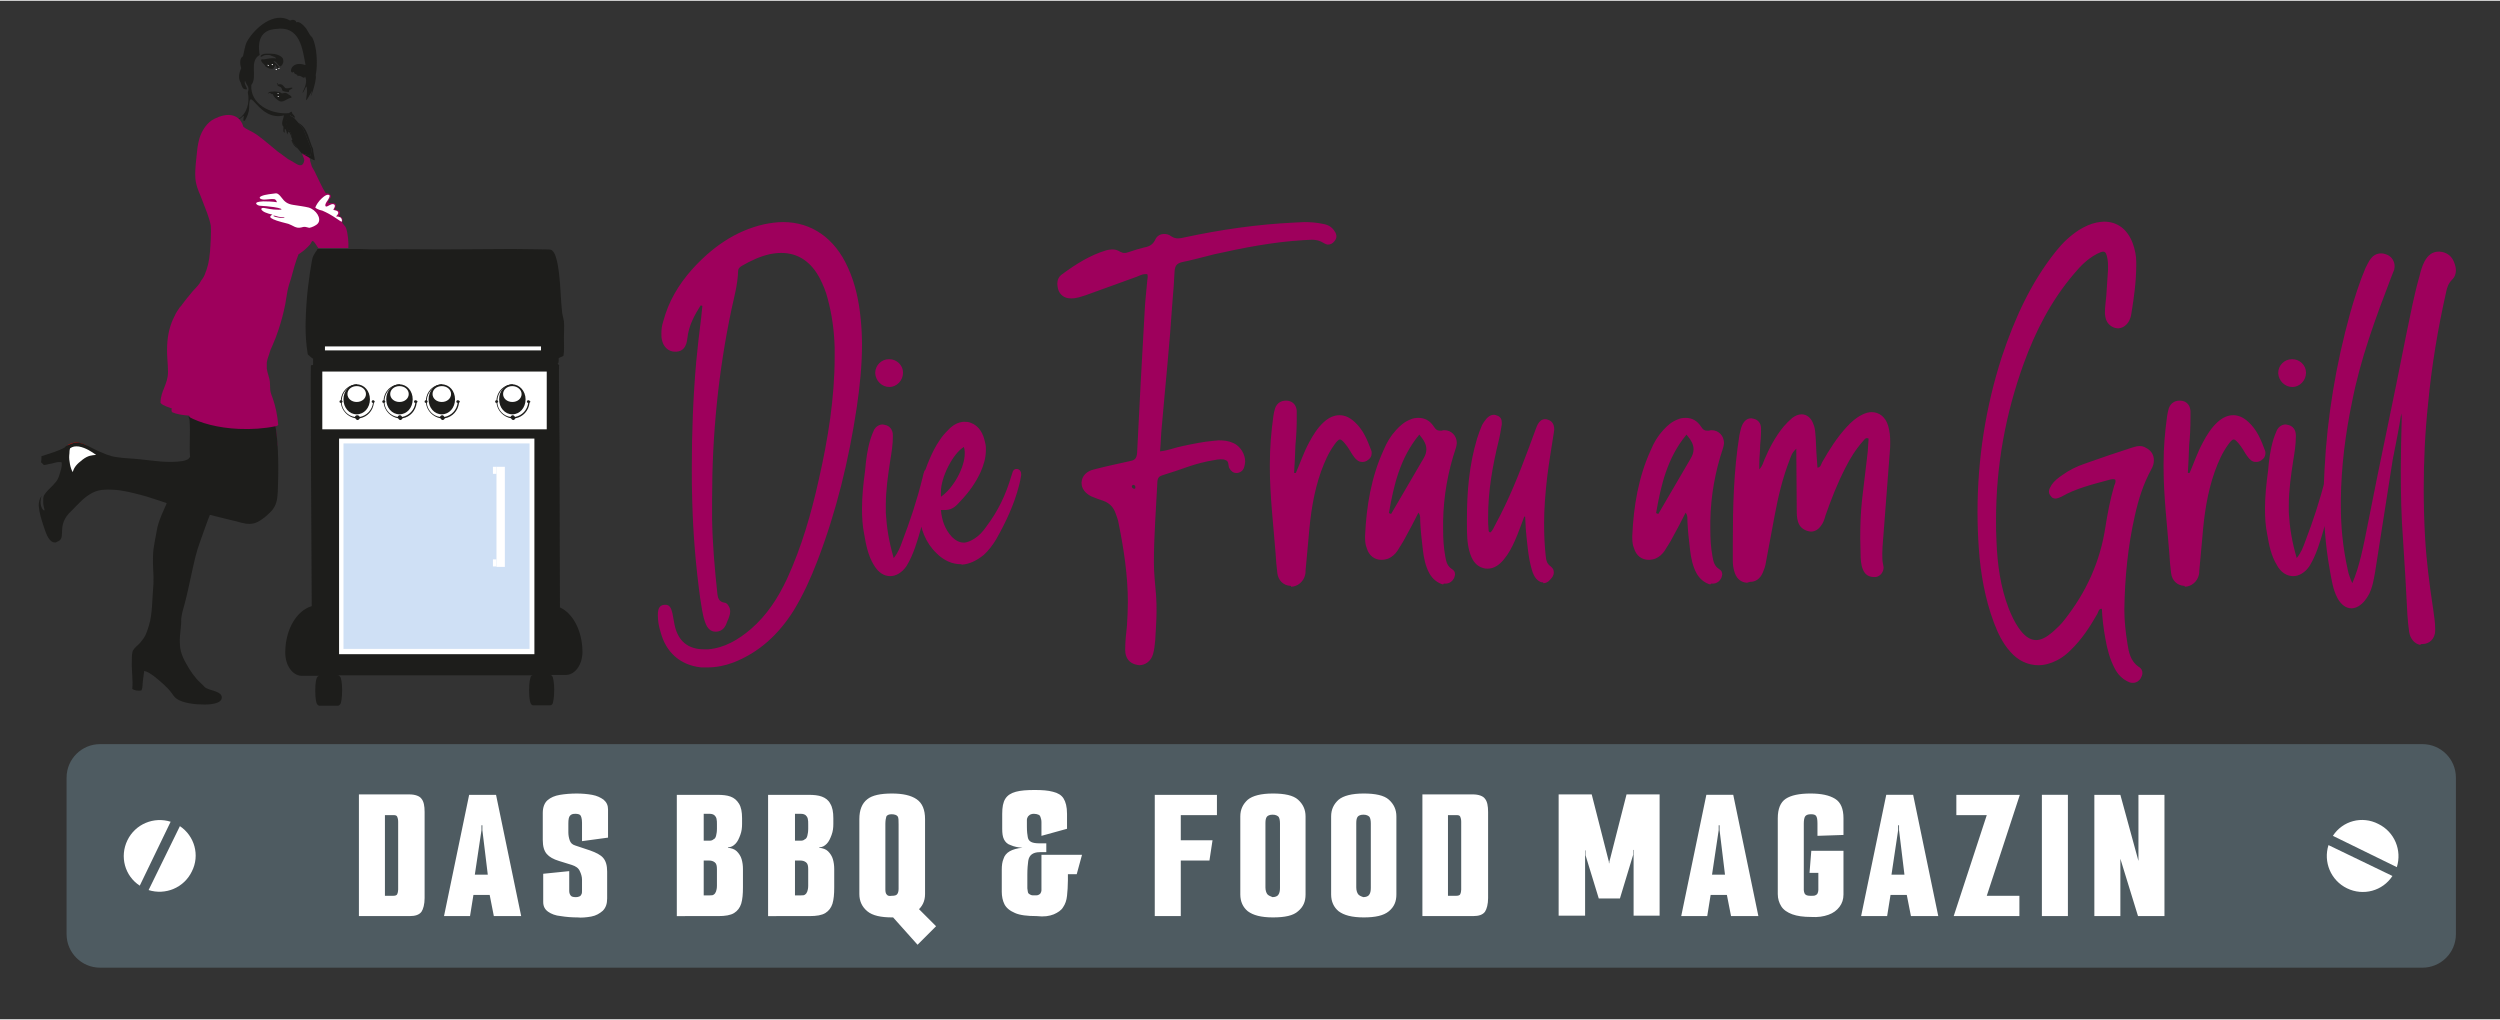
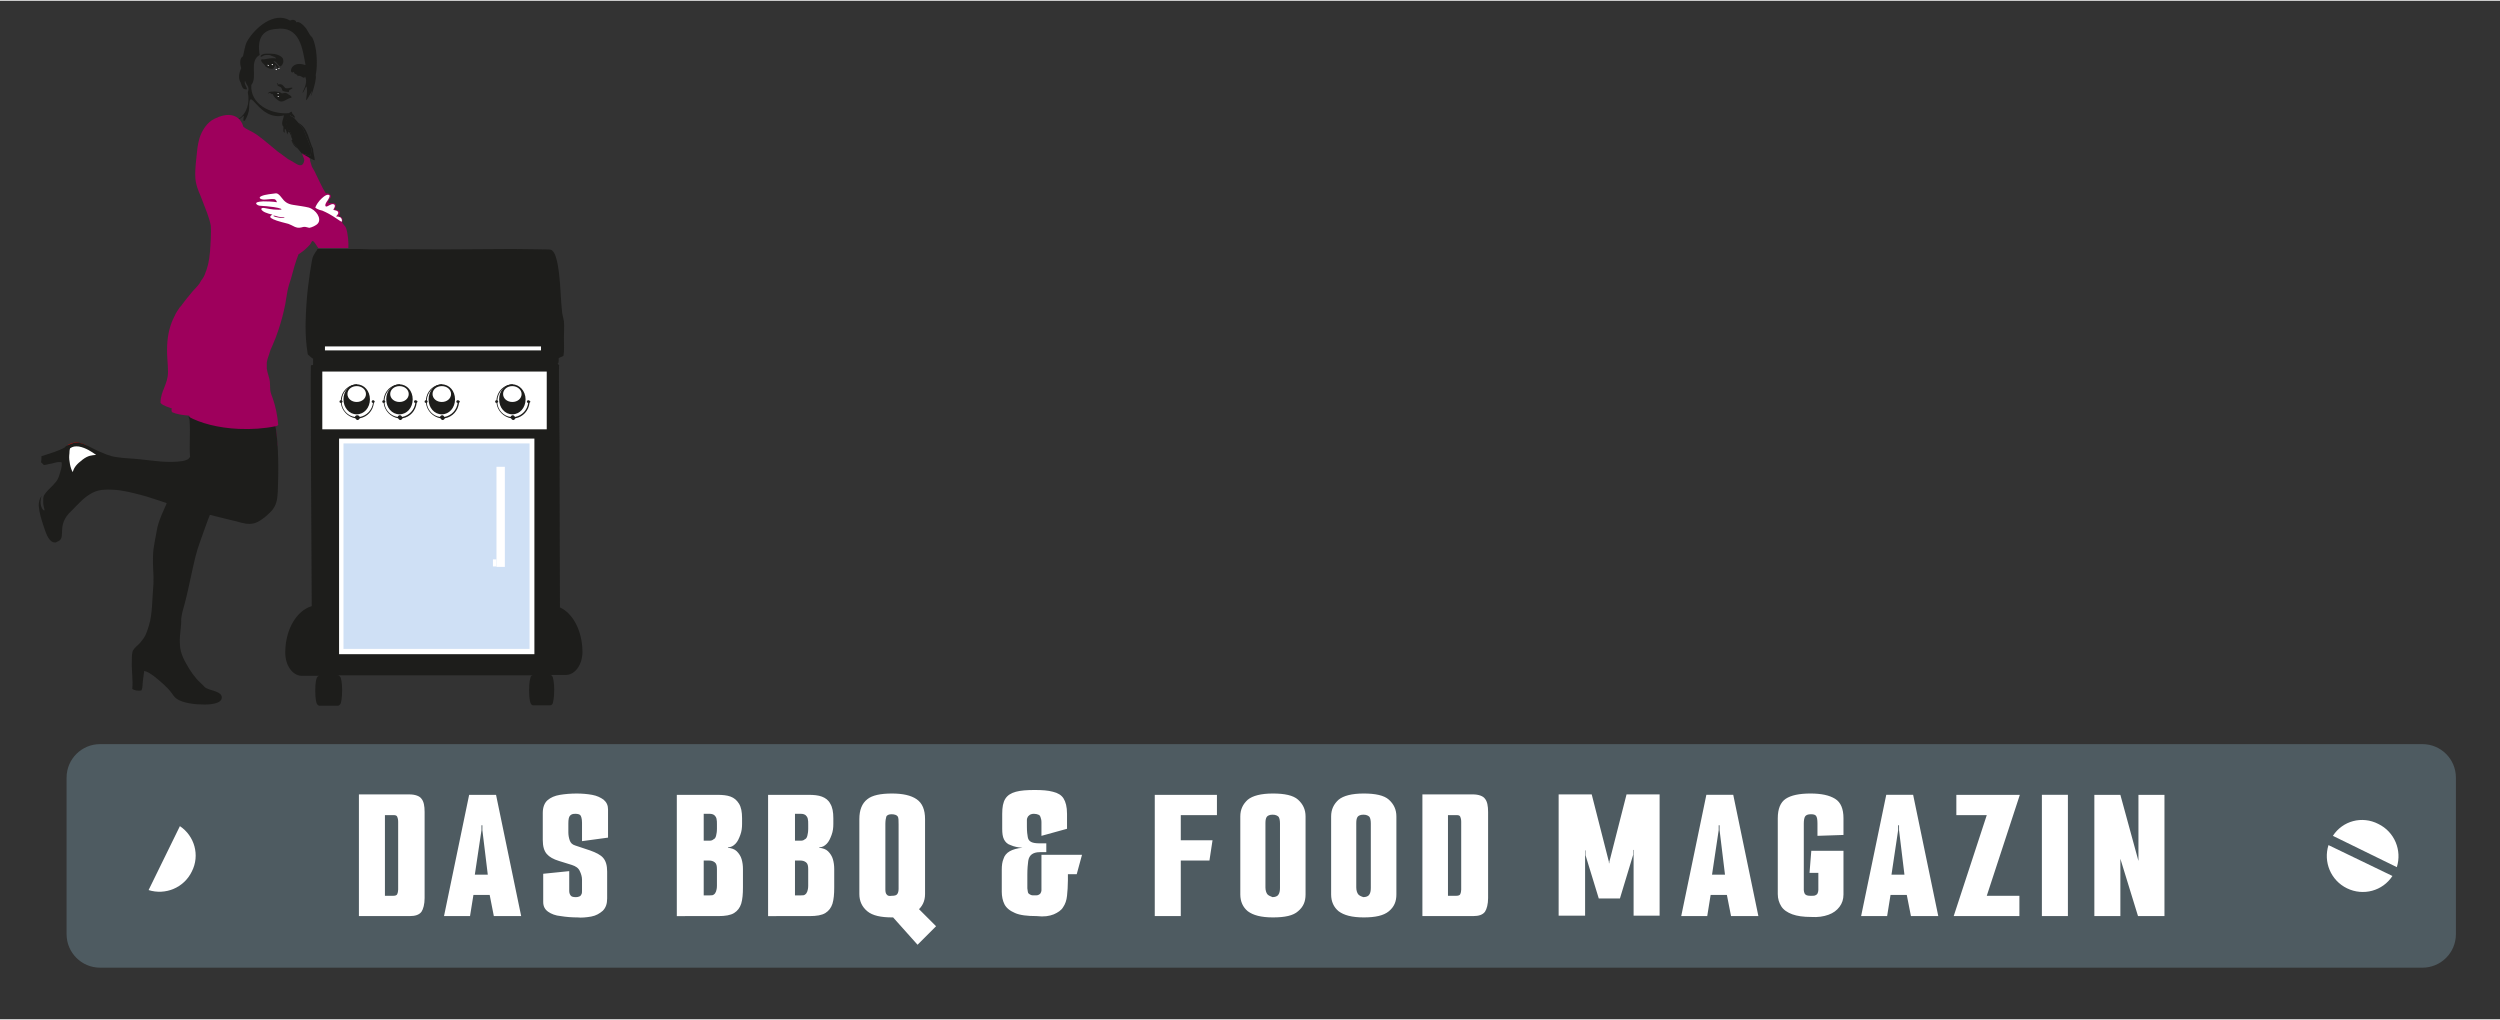
<svg xmlns="http://www.w3.org/2000/svg" version="1.2" viewBox="0 0 567 231" width="500" height="204">
  <rect x="0" y="0" width="567" height="231" fill="#333333" stroke="none" />
  <title>frau-am-grill-logo</title>
  <defs>
    <clipPath clipPathUnits="userSpaceOnUse" id="cp1">
      <path d="m8.7 3.9h548.3v215.4h-548.3z" />
    </clipPath>
    <clipPath clipPathUnits="userSpaceOnUse" id="cp2">
      <path d="m8.7 3.9h548.3v215.4h-548.3z" />
    </clipPath>
    <clipPath clipPathUnits="userSpaceOnUse" id="cp3">
      <path d="m8.7 3.9h548.3v215.4h-548.3z" />
    </clipPath>
    <clipPath clipPathUnits="userSpaceOnUse" id="cp4">
      <path d="m8.7 3.9h548.3v215.4h-548.3z" />
    </clipPath>
    <clipPath clipPathUnits="userSpaceOnUse" id="cp5">
      <path d="m8.7 3.9h548.3v215.4h-548.3z" />
    </clipPath>
    <clipPath clipPathUnits="userSpaceOnUse" id="cp6">
      <path d="m8.7 3.9h548.3v215.4h-548.3z" />
    </clipPath>
    <clipPath clipPathUnits="userSpaceOnUse" id="cp7">
      <path d="m8.7 3.9h548.3v215.4h-548.3z" />
    </clipPath>
    <clipPath clipPathUnits="userSpaceOnUse" id="cp8">
      <path d="m8.7 3.9h548.3v215.4h-548.3z" />
    </clipPath>
    <clipPath clipPathUnits="userSpaceOnUse" id="cp9">
      <path d="m8.7 3.9h548.3v215.4h-548.3z" />
    </clipPath>
    <clipPath clipPathUnits="userSpaceOnUse" id="cp10">
      <path d="m8.7 3.9h548.3v215.4h-548.3z" />
    </clipPath>
    <clipPath clipPathUnits="userSpaceOnUse" id="cp11">
      <path d="m8.7 3.9h548.3v215.4h-548.3z" />
    </clipPath>
    <clipPath clipPathUnits="userSpaceOnUse" id="cp12">
      <path d="m8.7 3.9h548.3v215.4h-548.3z" />
    </clipPath>
    <clipPath clipPathUnits="userSpaceOnUse" id="cp13">
      <path d="m8.7 3.9h548.3v215.4h-548.3z" />
    </clipPath>
    <clipPath clipPathUnits="userSpaceOnUse" id="cp14">
      <path d="m8.7 3.9h548.3v215.4h-548.3z" />
    </clipPath>
    <clipPath clipPathUnits="userSpaceOnUse" id="cp15">
      <path d="m8.7 3.9h548.3v215.4h-548.3z" />
    </clipPath>
    <clipPath clipPathUnits="userSpaceOnUse" id="cp16">
      <path d="m8.7 3.9h548.3v215.4h-548.3z" />
    </clipPath>
    <clipPath clipPathUnits="userSpaceOnUse" id="cp17">
      <path d="m8.7 3.9h548.3v215.4h-548.3z" />
    </clipPath>
    <clipPath clipPathUnits="userSpaceOnUse" id="cp18">
      <path d="m8.7 3.9h548.3v215.4h-548.3z" />
    </clipPath>
    <clipPath clipPathUnits="userSpaceOnUse" id="cp19">
      <path d="m8.7 3.9h548.3v215.4h-548.3z" />
    </clipPath>
    <clipPath clipPathUnits="userSpaceOnUse" id="cp20">
      <path d="m8.7 3.9h548.3v215.4h-548.3z" />
    </clipPath>
    <clipPath clipPathUnits="userSpaceOnUse" id="cp21">
      <path d="m8.7 3.9h548.3v215.4h-548.3z" />
    </clipPath>
    <clipPath clipPathUnits="userSpaceOnUse" id="cp22">
      <path d="m8.7 3.9h548.3v215.4h-548.3z" />
    </clipPath>
    <clipPath clipPathUnits="userSpaceOnUse" id="cp23">
      <path d="m8.7 3.9h548.3v215.4h-548.3z" />
    </clipPath>
    <clipPath clipPathUnits="userSpaceOnUse" id="cp24">
      <path d="m8.7 3.9h548.3v215.4h-548.3z" />
    </clipPath>
    <clipPath clipPathUnits="userSpaceOnUse" id="cp25">
      <path d="m8.7 3.9h548.3v215.4h-548.3z" />
    </clipPath>
    <clipPath clipPathUnits="userSpaceOnUse" id="cp26">
      <path d="m8.7 3.9h548.3v215.4h-548.3z" />
    </clipPath>
    <clipPath clipPathUnits="userSpaceOnUse" id="cp27">
      <path d="m8.7 3.9h548.3v215.4h-548.3z" />
    </clipPath>
    <clipPath clipPathUnits="userSpaceOnUse" id="cp28">
      <path d="m8.7 3.9h548.3v215.4h-548.3z" />
    </clipPath>
    <clipPath clipPathUnits="userSpaceOnUse" id="cp29">
      <path d="m8.7 3.9h548.3v215.4h-548.3z" />
    </clipPath>
    <clipPath clipPathUnits="userSpaceOnUse" id="cp30">
      <path d="m8.7 3.9h548.3v215.4h-548.3z" />
    </clipPath>
    <clipPath clipPathUnits="userSpaceOnUse" id="cp31">
      <path d="m8.7 3.9h548.3v215.4h-548.3z" />
    </clipPath>
    <clipPath clipPathUnits="userSpaceOnUse" id="cp32">
      <path d="m8.7 3.9h548.3v215.4h-548.3z" />
    </clipPath>
    <clipPath clipPathUnits="userSpaceOnUse" id="cp33">
      <path d="m8.7 3.9h548.3v215.4h-548.3z" />
    </clipPath>
    <clipPath clipPathUnits="userSpaceOnUse" id="cp34">
      <path d="m8.7 3.9h548.3v215.4h-548.3z" />
    </clipPath>
    <clipPath clipPathUnits="userSpaceOnUse" id="cp35">
      <path d="m8.7 3.9h548.3v215.4h-548.3z" />
    </clipPath>
    <clipPath clipPathUnits="userSpaceOnUse" id="cp36">
      <path d="m8.7 3.9h548.3v215.4h-548.3z" />
    </clipPath>
    <clipPath clipPathUnits="userSpaceOnUse" id="cp37">
      <path d="m8.7 3.9h548.3v215.4h-548.3z" />
    </clipPath>
    <clipPath clipPathUnits="userSpaceOnUse" id="cp38">
      <path d="m8.7 3.9h548.3v215.4h-548.3z" />
    </clipPath>
    <clipPath clipPathUnits="userSpaceOnUse" id="cp39">
-       <path d="m8.7 3.9h548.3v215.4h-548.3z" />
+       <path d="m8.7 3.9h548.3h-548.3z" />
    </clipPath>
    <clipPath clipPathUnits="userSpaceOnUse" id="cp40">
      <path d="m8.7 3.9h548.3v215.4h-548.3z" />
    </clipPath>
    <clipPath clipPathUnits="userSpaceOnUse" id="cp41">
      <path d="m8.7 3.9h548.3v215.4h-548.3z" />
    </clipPath>
    <clipPath clipPathUnits="userSpaceOnUse" id="cp42">
      <path d="m8.7 3.9h548.3v215.4h-548.3z" />
    </clipPath>
    <clipPath clipPathUnits="userSpaceOnUse" id="cp43">
      <path d="m8.7 3.9h548.3v215.4h-548.3z" />
    </clipPath>
    <clipPath clipPathUnits="userSpaceOnUse" id="cp44">
      <path d="m8.7 3.9h548.3v215.4h-548.3z" />
    </clipPath>
  </defs>
  <style>
		.s0 { fill: #4e5b61 } 
		.s1 { fill: #9e005c } 
		.s2 { fill: #ff0000 } 
		.s3 { fill: #ffffff } 
		.s4 { fill: #1d1d1b } 
		.s5 { fill: #cfe0f5 } 
	</style>
  <g>
    <g id="Clip-Path" clip-path="url(#cp1)">
      <path class="s0" d="m22.7 168.6c-4.2 0-7.6 3.4-7.6 7.6v35.5c0 4.2 3.4 7.6 7.6 7.6h526.7c4.2 0 7.6-3.4 7.6-7.6v-35.5c0-4.2-3.4-7.6-7.6-7.6z" />
    </g>
    <g id="Clip-Path" clip-path="url(#cp2)">
      <path class="s1" d="m78.5 51.6c-0.2-0.6-0.8-0.9-0.9-1.4 0.2-0.5 0.1-1.2-0.7-1.3-0.1 0 0-0.2 0-0.2 0.1-0.3 0.3-0.5 0.2-0.8-0.1-0.5-0.7-0.3-1.2-0.6 0.1-0.4 0.4-0.8 0.2-1.2-0.3-0.4-1.6 0-1.7-0.4 0-0.2 0.4-0.9 0.5-0.9 0.5-0.8-0.4-1.2-1-1.1-1-1.6-1.6-3.1-2.6-5.1-0.5-0.8-0.6-1-0.7-1.4-0.1-0.4-0.3-0.8-0.3-1.2-0.1-0.2-0.1-0.5-0.1-0.6 0.1 0 0.2 0.1 0.3 0.1v-0.1l-2-0.9c0.1 0.4 0.2 0.8 0.4 1.2l0.1 0.3q0 0.2 0 0.3c-0.1 0.4-0.3 1-0.8 1-0.5 0.1-1.1-0.4-1.5-0.6-0.5-0.3-1-0.6-1.4-0.8-0.7-0.5-1.3-1-1.9-1.4-0.6-0.4-1-0.8-1.5-1.2-1.5-1.2-3-2.6-4.6-3.5-0.7-0.4-1.5-0.7-2.1-1.2-0.4-1.5-1.5-2.7-3.4-2.7-1.4 0-3 0.7-3.9 1.3-1.2 0.9-2.1 2.3-2.6 3.8-0.3 1-0.5 2-0.6 3.1-0.2 1.9-0.5 4-0.4 6 0.1 1.7 0.7 3 1.2 4.2q0.7 1.9 1.5 3.9c0.3 0.9 0.7 2 0.8 2.8 0.1 1.1 0 2 0 3-0.1 2.2-0.2 4.1-0.6 5.8-0.2 0.8-0.5 1.7-0.8 2.4-0.2 0.5-0.5 0.9-0.8 1.3-0.1 0.2-0.3 0.5-0.4 0.7-0.6 0.8-1.4 1.5-2 2.3-0.7 0.8-1.3 1.6-1.9 2.4-0.1 0.2-0.3 0.4-0.5 0.6-0.5 0.7-0.9 1.3-1.2 2-1 1.9-1.6 4.1-1.7 6.9-0.1 2.1 0.2 3.8 0.2 5.8 0 2.8-1.7 4.3-1.7 7 0.6 0.7 1.7 0.9 2.6 1.3-0.2 0.3-0.1 0.5 0 0.8 1.1 0.5 2.5 0.7 3.9 0.8 0.2 0.3 0.3 0.7 0.3 1.1 0.2 1.7 0 3.7 0 5.7h19.7c-0.1-1.6-0.2-3-0.4-4.4 0.2-0.1 0.5-0.1 0.6-0.3-0.2-2.3-0.6-4.1-1.2-5.9-0.2-0.6-0.5-1.2-0.6-1.9-0.1-0.9 0-1.8-0.2-2.6-0.2-0.8-0.5-1.6-0.6-2.4 0-0.4 0-0.9 0-1.3 0.1-0.7 0.3-1.3 0.5-1.8 0.2-0.8 0.4-1.3 0.7-1.9q0.9-2 1.5-3.9 0.9-2.7 1.5-5.7c0.2-1 0.3-2.1 0.5-3 0.2-1 0.5-1.9 0.8-2.8 0.5-1.9 1-3.7 1.7-5.5 1-0.6 1.9-1.4 2.6-2.2 0.1-0.1 0.2-0.3 0.3-0.5 0.1-0.1 0.2-0.4 0.4-0.3 0.5 0.4 0.8 1.1 1.2 1.6h6.8c0.1-1.2-0.1-3.3-0.5-4.5z" />
    </g>
    <g id="Clip-Path" clip-path="url(#cp3)">
      <path class="s2" d="m19.7 100.9c-0.3-0.1-0.6-0.3-0.9-0.4-0.4-0.1-0.7-0.2-1.1-0.3-1-0.1-1.9 0.3-2.5 0.7z" />
    </g>
    <g id="Clip-Path" clip-path="url(#cp4)">
      <path class="s3" d="m77.3 49.2c-0.3-0.2-0.8-0.3-1.1-0.3 0.4-0.3 0.7-0.8 0.4-1.1-0.3-0.3-1-0.3-1-0.4 0-0.1 0.2-0.3 0.3-0.6 0.2-0.6-0.3-0.8-0.8-0.6-0.4 0.1-1.2 0.8-1.3 0.3-0.1-0.3 0.2-0.8 0.5-1.2 0.3-0.5 0.6-1 0.4-1.2-0.3-0.2-0.9-0.2-2.2 1.2-0.7 0.8-1 1.6-1 1.6 0.5 0.5 1.6 0.7 1.6 0.7 0 0 1.2 0.5 2.3 1.2 1 0.6 2 1.4 2.1 1.3 0.1 0 0.1-0.6-0.2-0.9z" />
    </g>
    <g id="Clip-Path" clip-path="url(#cp5)">
      <path class="s4" d="m54.1 97.1c-4.6-0.2-8.7-1.3-11.4-2.8 0.2 0.3 0.3 0.7 0.3 1 0.2 2.5-0.1 5.5 0.1 8.1-0.3 0.7-0.9 0.8-1.7 1-3.3 0.5-6.7-0.1-9.6-0.4-1.8-0.2-3.5-0.2-5.4-0.5-1.6-0.2-3-0.9-4.4-1.5-0.7-0.3-1.3-0.7-2-1-0.3-0.1-0.7-0.3-1.1-0.5-0.4-0.1-0.7-0.2-1.1-0.3-1.2-0.1-2.1 0.5-2.8 0.8q-0.2 0.1-0.3 0.3c-1.6 0.9-3.5 1.4-5.3 2 0 0.5 0 1-0.1 1.4 0.3 0.1 0.4 0.5 0.7 0.6 0.2 0 0.6-0.1 1-0.2 0.4-0.1 0.7-0.1 1-0.2 0.7-0.2 1.4-0.4 2-0.2 0.1 0.9-0.2 1.7-0.4 2.4-0.2 0.7-0.4 1.4-0.9 2-0.4 0.5-0.9 1-1.4 1.5-0.5 0.5-1.2 1.2-1.4 1.8-0.1 0.3-0.1 0.6-0.1 1.3 0 1.2 0.5 1.9 0.2 1.9-0.2 0-0.8-0.7-0.8-1.9 0-0.4 0.1-1.1 0.2-1.4-0.4 0.6-0.7 1.5-0.6 2.4 0.1 1.4 0.6 3 1.1 4.5 0.5 1.5 1 3.1 2.1 3.6 0.4 0.1 0.6 0.1 0.8 0q0.3-0.2 0.6-0.3c0.8-0.6 0.6-1.4 0.7-2.7 0.1-1.6 0.8-2.7 1.5-3.5 0.3-0.3 0.5-0.5 0.8-0.8 1.3-1.3 2.6-2.8 4.2-3.7 0.2-0.1 0.5-0.3 0.8-0.4 1.1-0.5 2.7-0.6 4.2-0.5 2.3 0.1 4.4 0.7 6.4 1.2 1.2 0.3 2.6 0.8 3.6 1.1 0.5 0.2 1 0.3 1.5 0.5 0.2 0.1 0.5 0.1 0.7 0.3-0.7 1.6-1.6 3.4-2.1 5.4-0.2 1-0.4 2.1-0.6 3.2-0.2 1.1-0.4 2.3-0.4 3.4-0.1 2.1 0.2 4.1 0.1 6.2-0.3 3.3-0.2 6.8-1 9.4-0.4 1.3-0.7 2.3-1.3 3.1-0.2 0.3-0.5 0.6-0.7 0.9-0.5 0.6-1.2 1-1.6 1.7-0.3 0.5-0.3 1.4-0.3 2.4-0.1 2.2 0.3 4.3 0.1 6.4 0.5 0.3 1.3 0.5 2.1 0.3 0.3-0.7 0.2-1.4 0.3-2.1 0.1-0.7 0.2-1.5 0.3-2.3 0.9 0.2 1.5 0.7 2.1 1.1 1.5 1.2 3.1 2.5 4.2 4 0.4 0.6 0.7 1 1.2 1.3 1.2 0.8 3.7 1.2 5.5 1.2 1.7 0.1 4.5-0.1 4.6-1.5 0.1-1.4-2.3-1.6-3.3-2.1-0.3-0.1-0.7-0.4-0.8-0.6-0.6-0.6-1.2-1.1-1.7-1.7-0.6-0.7-1.1-1.4-1.6-2.2-1-1.7-2-3.3-2.1-5.5-0.1-1.4 0.1-2.7 0.2-3.8 0.1-0.7 0.1-1.4 0.1-2 0.1-1.2 0.5-2.4 0.8-3.5 0.6-2.3 1.1-4.7 1.6-7 0.5-2.3 1-4.6 1.8-6.8 0.8-2.2 1.5-4.3 2.3-6.3 1.9 0.5 4.1 1 6.1 1.5 0.7 0.2 1.4 0.4 2.1 0.5 2.1 0.3 3.2-0.7 4.3-1.5 0.6-0.5 1-0.9 1.5-1.4 1-1.2 1.3-2.3 1.4-4.3 0.2-4.8 0.2-10.5-0.5-14.9q-3.9 0.8-8.4 0.6z" />
    </g>
    <g id="Clip-Path" clip-path="url(#cp6)">
      <path class="s4" d="m62.6 13.1c-1.1-0.2-2 0.1-2.8 0.2-0.2 0-0.4-0.1-0.6 0.1 0.1 0.8 0.8 0.9 1 1.5 0.5 0.3 1.1 0.7 1.8 0.5 0 0 0.1-0.1 0-0.1 0.2-0.2 0.3-0.4 0.4-0.8 0.3 0.2 0.3 1 0.9 0.7-0.2-0.6-1-1.1-1.3-1.5 0.9 0 0.9 1 1.6 1.2 0.5-0.3 0.9-1.1 0.5-1.9-0.6-0.7-1.7-1-2.8-1-0.6 0-1.4 0-1.6 0.1-0.2 0.1-0.6 0.2-0.6 0.6 0.2 0.1 0.5-0.2 0.8-0.3 0.2-0.1 0.7-0.1 1.1-0.1 0.3 0 0.5 0.2 0.6 0.2 0.4 0.2 0.9 0.2 1 0.6z" />
    </g>
    <g id="Clip-Path" clip-path="url(#cp7)">
      <path class="s4" d="m132.1 147.4c-0.1-4.6-2.2-8.5-5.1-9.8 0-1.3-0.1-26.1-0.1-37.2 0-0.9-0.2-16.6-0.1-17.6 0.1-0.4-0.3-0.2-0.3-0.5 0.3-0.2 0.2-1 0.2-1.2 0.3-0.3 0.8-0.3 1.1-0.6 0.2-1 0.1-2.5 0.1-3.9 0-1.4 0.1-2.8 0-3.9-0.1-0.6-0.3-1.3-0.4-1.9-0.1-0.7-0.1-1.5-0.2-2.2-0.2-3-0.3-5.9-0.8-8.7-0.2-1.1-0.6-3-1.5-3.4-0.2-0.1-0.7-0.1-1.2-0.1-0.8 0-5.6-0.1-7.5-0.1-5.5 0-10.4 0.1-16 0.1-4.7 0-9.6-0.1-13.9 0-1.3 0-3 0-4.8-0.1h-9.7l0.1 0.1c-0.3 0.4-0.6 0.8-0.8 1.2-0.3 0.5-0.4 1-0.5 1.6-0.5 2.9-1.3 7.8-1.4 14.3 0 2.3 0.1 4.2 0.5 6.7 0.6 0.6 0.8 0.7 1.2 1v1.4c-0.2 0.1-0.4-0.1-0.5 0.2-0.1 3.1 0.1 34.6 0.2 54.5-3.4 1-5.9 5.2-6 10.2 0 0.1 0 0.3 0 0.4 0 2.8 1.6 5.1 3.6 5.2h2.2 1.5 0.5c-0.3 0-0.6 0.2-0.7 0.6 0 0-0.3 0.7-0.3 2.8 0 2.1 0.3 2.8 0.3 2.8 0.1 0.3 0.4 0.6 0.7 0.6h4.1c0.3 0 0.6-0.3 0.7-0.6 0 0 0.3-1 0.3-2.9 0-1.8-0.3-2.8-0.3-2.8-0.1-0.3-0.4-0.6-0.7-0.6h0.4 2 37.2 4.1 0.6c-0.3 0-0.6 0.2-0.6 0.6 0 0-0.3 0.7-0.3 2.8 0 2.1 0.3 2.8 0.3 2.8 0.1 0.3 0.3 0.6 0.6 0.6h3.9c0.3 0 0.6-0.3 0.6-0.6 0 0 0.3-1 0.3-2.9 0-1.8-0.3-2.8-0.3-2.8-0.1-0.3-0.3-0.6-0.6-0.6h0.5 0.7 2.5c2-0.1 3.6-2.4 3.6-5.2q0 0 0-0.3z" />
    </g>
    <g id="Clip-Path" clip-path="url(#cp8)">
      <path class="s4" d="m65.6 20.3c0.1-0.1 0.4-0.2 0.5-0.3 0.3-0.1 0.3-0.3 0.1-0.3-0.6 0-0.8 0.3-1.5 0.1-0.4-0.4-0.7-1.1-1.5-0.8-0.2 0-0.1-0.4-0.4-0.3 0.1 0.2 0.2 0.4 0.2 0.6 0.5 0.2 0.9 0.3 1 1 0.1 0.2 0.7 0.4 1.5 0.4" />
    </g>
    <g id="Clip-Path" clip-path="url(#cp9)">
      <path class="s3" d="m63.1 15.5c0.2 0 0.1-0.1 0.3-0.1v-0.1c-0.1 0-0.1-0.1-0.1-0.1 0 0.2-0.3 0.1-0.2 0.3z" />
    </g>
    <g id="Clip-Path" clip-path="url(#cp10)">
      <path class="s3" d="m62.8 15.5c-0.2 0-0.1-0.1-0.3 0 0 0.3 0.4 0.3 0.3 0z" />
    </g>
    <g id="Clip-Path" clip-path="url(#cp11)">
      <path class="s4" d="m63.4 20.7c-0.4 0-1-0.2-1.5-0.1-0.4 0-0.8 0-1.2 0.4 0.1 0.1 0.3-0.1 0.6-0.1q0.1 0.3 0.6 0.3c0.2 0.7 0.8 1.1 1.2 1.4 1.1 0.8 1.9-0.5 3-0.6 0.1-0.4-0.3-0.5-0.6-0.7-0.3-0.2-0.5-0.4-0.8-0.4-0.2 0-0.5 0.1-0.7 0.1-0.3 0-0.3-0.2-0.6-0.3z" />
    </g>
    <g id="Clip-Path" clip-path="url(#cp12)">
      <path class="s3" d="m63.2 21.1c-0.1 0-0.2-0.1-0.3-0.1 0.1-0.2 0.4 0 0.3 0.1z" />
    </g>
    <g id="Clip-Path" clip-path="url(#cp13)">
      <path class="s3" d="m63.3 21.8c-0.2 0.1-0.2-0.1-0.4-0.1 0-0.1 0.4-0.1 0.4 0.1z" />
    </g>
    <g id="Clip-Path" clip-path="url(#cp14)">
      <path class="s3" d="m61 14.8c-0.2 0-0.3 0-0.3-0.3 0.1 0.1 0.3 0.1 0.3 0.3z" />
    </g>
    <g id="Clip-Path" clip-path="url(#cp15)">
      <path class="s3" d="m61.9 14.6c-0.1 0-0.2 0-0.3-0.1 0-0.1 0.1-0.2 0.3-0.1z" />
    </g>
    <g id="Clip-Path" clip-path="url(#cp16)">
      <path class="s3" d="m67.1 16.1c0-0.2 0.3-0.2 0.3 0.1-0.2 0.1-0.2-0.1-0.3-0.1z" />
    </g>
    <g id="Clip-Path" clip-path="url(#cp17)">
      <path class="s3" d="m67.7 15.5c-0.3 0.2-0.7 0.2-1 0.1 0.4-0.2 0.7-0.2 1-0.1z" />
    </g>
    <g id="Clip-Path" clip-path="url(#cp18)">
      <path class="s3" d="m67.5 16.8c0.1-0.2 0.3-0.2 0.3-0.3 0.5 0 0 0.6-0.3 0.3z" />
    </g>
    <g id="Clip-Path" clip-path="url(#cp19)">
      <path class="s3" d="m55.3 14.2c0 0.4-0.3 0.4-0.3 0.8-0.2-0.2-0.2-0.7-0.1-1 0.3-0.2 0.2 0.1 0.4 0.2z" />
    </g>
    <g id="Clip-Path" clip-path="url(#cp20)">
      <path class="s3" d="m56.5 16.9c0 0.1-0.2 0.1-0.3 0.1-0.1 0.3 0.3 0.3 0.3 0.8-0.7 0.1-1.1-0.6-1-1.2 0-0.2-0.2-0.3-0.3-0.3 0.2-0.2 0.1-0.7 0.1-1.1 0.1 0.1 0.1 0.2 0.1 0.3 0.1 0 0.1-0.3 0.2-0.3 0.3 0 0.2 0.4 0.4 0.5 0.2 0 0.1-0.3 0.4-0.2 0 0.7 0.1 0.8 0.1 1.4z" />
    </g>
    <g id="Clip-Path" clip-path="url(#cp21)">
      <path class="s3" d="m70.2 18.2c0.1-0.3-0.2-0.5 0-0.7 0.2 0.2 0.4 0.7 0 0.7z" />
    </g>
  </g>
  <path fill-rule="evenodd" class="s3" d="m76.9 99.3h44.3v48.9h-44.3z" />
  <path fill-rule="evenodd" class="s5" d="m77.9 100.4h42.2v46.6h-42.2z" />
  <path fill-rule="evenodd" class="s3" d="m73.1 84.1h50.9v13.1h-50.9z" />
  <path fill-rule="evenodd" class="s3" d="m73.7 78.4h49v0.9h-49z" />
  <g>
    <g id="Clip-Path" clip-path="url(#cp22)">
      <path class="s4" d="m83.9 90.4c0 1.9-1.3 3.4-3 3.4-1.7 0-3-1.5-3-3.4 0-1.9 1.3-3.4 3-3.4 1.7 0 3 1.5 3 3.4z" />
    </g>
    <g id="Clip-Path" clip-path="url(#cp23)">
      <path class="s3" d="m83 89.2c0 1-0.9 1.8-2.1 1.8-1.2 0-2.1-0.8-2.1-1.8 0-1 0.9-1.8 2.1-1.8 1.2 0 2.1 0.8 2.1 1.8z" />
    </g>
    <g id="Clip-Path" clip-path="url(#cp24)">
      <path class="s4" d="m84.6 90.6c-0.2 0-0.3 0.2-0.3 0.3q0 0.3 0.3 0.3c-0.2 1.6-1.4 2.9-3 3.2-0.1-0.2-0.3-0.4-0.6-0.4-0.2 0-0.5 0.2-0.5 0.4-1.6-0.2-2.9-1.6-3-3.2 0.1-0.1 0.2-0.2 0.2-0.3 0-0.1-0.1-0.2-0.2-0.3 0.1-1.9 1.6-3.4 3.5-3.4v-0.2c-2 0-3.6 1.6-3.7 3.6-0.2 0-0.3 0.2-0.3 0.3q0 0.3 0.3 0.3c0.2 1.8 1.6 3.2 3.3 3.5 0.1 0.2 0.3 0.4 0.5 0.4 0.2 0 0.4-0.2 0.5-0.4 1.7-0.3 3-1.7 3.2-3.5 0.1-0.1 0.2-0.2 0.2-0.3-0.1-0.2-0.2-0.3-0.4-0.3z" />
    </g>
    <g id="Clip-Path" clip-path="url(#cp25)">
      <path class="s4" d="m93.6 90.4c0 1.9-1.3 3.4-3 3.4-1.7 0-3-1.5-3-3.4 0-1.9 1.3-3.4 3-3.4 1.7 0 3 1.5 3 3.4z" />
    </g>
    <g id="Clip-Path" clip-path="url(#cp26)">
      <path class="s3" d="m92.7 89.2c0 1-0.9 1.8-2.1 1.8-1.2 0-2.1-0.8-2.1-1.8 0-1 0.9-1.8 2.1-1.8 1.2 0 2.1 0.8 2.1 1.8z" />
    </g>
    <g id="Clip-Path" clip-path="url(#cp27)">
      <path class="s4" d="m94.2 90.6c-0.2 0-0.3 0.2-0.3 0.3q0 0.3 0.3 0.3c-0.2 1.6-1.4 2.9-3 3.2-0.1-0.2-0.3-0.4-0.5-0.4-0.2 0-0.5 0.2-0.5 0.4-1.6-0.2-2.9-1.6-3-3.2 0.1-0.1 0.2-0.2 0.2-0.3 0-0.1-0.1-0.2-0.2-0.3 0.1-1.9 1.6-3.4 3.5-3.4v-0.2c-2 0-3.6 1.6-3.7 3.6-0.2 0-0.3 0.2-0.3 0.3q0 0.3 0.3 0.3c0.2 1.8 1.6 3.2 3.3 3.5 0.1 0.2 0.3 0.4 0.5 0.4 0.2 0 0.4-0.2 0.5-0.4 1.7-0.3 3-1.7 3.2-3.5 0.1-0.1 0.2-0.2 0.2-0.3-0.1-0.2-0.3-0.3-0.5-0.3z" />
    </g>
    <g id="Clip-Path" clip-path="url(#cp28)">
      <path class="s4" d="m103.2 90.4c0 1.9-1.3 3.4-3 3.4-1.7 0-3-1.5-3-3.4 0-1.9 1.3-3.4 3-3.4 1.7 0 3 1.5 3 3.4z" />
    </g>
    <g id="Clip-Path" clip-path="url(#cp29)">
      <path class="s3" d="m102.3 89.2c0 1-0.9 1.8-2.1 1.8-1.2 0-2.1-0.8-2.1-1.8 0-1 0.9-1.8 2.1-1.8 1.2 0 2.1 0.8 2.1 1.8z" />
    </g>
    <g id="Clip-Path" clip-path="url(#cp30)">
      <path class="s4" d="m103.8 90.6c-0.2 0-0.3 0.2-0.3 0.3q0 0.3 0.3 0.3c-0.2 1.6-1.4 2.9-3 3.2-0.1-0.2-0.3-0.4-0.5-0.4-0.2 0-0.5 0.2-0.5 0.4-1.6-0.2-2.9-1.6-3-3.2 0.1-0.1 0.2-0.2 0.2-0.3 0-0.1-0.1-0.2-0.2-0.3 0.1-1.9 1.6-3.4 3.5-3.4v-0.2c-2 0-3.6 1.6-3.7 3.6-0.2 0-0.3 0.2-0.3 0.3q0 0.3 0.3 0.3c0.2 1.8 1.6 3.2 3.3 3.5 0.1 0.2 0.3 0.4 0.5 0.4 0.2 0 0.4-0.2 0.5-0.4 1.7-0.3 3-1.7 3.2-3.5 0.1-0.1 0.2-0.2 0.2-0.3-0.1-0.2-0.3-0.3-0.5-0.3z" />
    </g>
    <g id="Clip-Path" clip-path="url(#cp31)">
      <path class="s4" d="m119.2 90.4c0 1.9-1.3 3.4-3 3.4-1.7 0-3-1.5-3-3.4 0-1.9 1.3-3.4 3-3.4 1.6 0 3 1.5 3 3.4z" />
    </g>
    <g id="Clip-Path" clip-path="url(#cp32)">
      <path class="s3" d="m118.3 89.2c0 1-0.9 1.8-2.1 1.8-1.2 0-2.1-0.8-2.1-1.8 0-1 0.9-1.8 2.1-1.8 1.1 0 2.1 0.8 2.1 1.8z" />
    </g>
    <g id="Clip-Path" clip-path="url(#cp33)">
      <path class="s4" d="m119.8 90.6c-0.2 0-0.3 0.2-0.3 0.3q0 0.3 0.3 0.3c-0.2 1.6-1.4 2.9-3 3.2-0.1-0.2-0.3-0.4-0.5-0.4-0.2 0-0.5 0.2-0.5 0.4-1.6-0.2-2.9-1.6-3-3.2 0.1-0.1 0.2-0.2 0.2-0.3 0-0.1-0.1-0.2-0.2-0.3 0.1-1.9 1.6-3.4 3.5-3.4v-0.2c-2 0-3.6 1.6-3.7 3.6-0.2 0-0.3 0.2-0.3 0.3q0 0.3 0.3 0.3c0.2 1.8 1.6 3.2 3.3 3.5 0.1 0.2 0.3 0.4 0.5 0.4 0.2 0 0.4-0.2 0.5-0.4 1.7-0.3 3-1.7 3.2-3.5 0.1-0.1 0.2-0.2 0.2-0.3-0.2-0.2-0.3-0.3-0.5-0.3z" />
    </g>
    <g id="Clip-Path" clip-path="url(#cp34)">
      <path class="s3" d="m18.7 104.1c1.3-1 2.1-1 3.1-1.1-1-0.7-2.3-1.6-3.9-1.9-0.9-0.1-1.4 0-2 0.4-0.2 0.5-0.1 1-0.2 1.6-0.1 1.1 0.3 3.1 0.8 3.8 0.3-1.1 0.9-1.8 2.2-2.8z" />
    </g>
    <g id="Clip-Path" clip-path="url(#cp35)">
      <path class="s3" d="m70 46.9c-0.8-0.2-2.2-0.4-3.5-0.6-1.4-0.2-2-0.8-2.6-1.6-0.6-0.8-1-1.1-1.5-1-0.6 0.1-2.2 0.2-3.1 0.6-0.9 0.4-0.1 0.8 0.6 0.8 0.7 0 1.7-0.2 2.3-0.1 0.5 0.1 0.6 0.7 0.6 0.7 0 0-0.9-0.2-3.1-0.2-2.7 0.1-1.3 1-0.7 1 1.3 0.1 1.7 0.1 3.1 0.3 1.4 0.2 2.5 0.6 1.1 0.6-1.6 0-2.6-0.3-3.3-0.4-0.7-0.1-0.8 0.3-0.4 0.6 0.6 0.6 2.3 0.9 2.3 0.9 0 0-0.9 0.4-0.3 0.8 0.6 0.4 1.5 0.7 3.9 1.3 0.3 0.1 0.9 0.4 1.5 0.7 0.7 0.3 1.2 0.2 1.9 0 0.5-0.1 1.1 0.2 1.4 0.2 0.5-0.1 1.5-0.5 1.9-1 0.9-1.1-0.4-3.1-2.1-3.6zm-6.7 2.3c-1.2-0.2-1.3-0.4-1.3-0.4 0.1-0.2 0.7 0.1 1.2 0.2 0.5 0.1 1.3 0.1 1.3 0.2 0.2 0.1-0.4 0.1-1.2 0z" />
    </g>
  </g>
  <path fill-rule="evenodd" class="s3" d="m112.6 105.7h1.9v22.7h-1.9z" />
-   <path fill-rule="evenodd" class="s3" d="m111.8 105.7h0.8v1.6h-0.8z" />
  <path fill-rule="evenodd" class="s3" d="m111.8 126.7h0.8v1.6h-0.8z" />
  <g>
    <g id="Clip-Path" clip-path="url(#cp36)">
      <path class="s4" d="m67.5 33.5l-1.4-1.8c0.3 0.8 0.7 1.4 1.4 1.8z" />
    </g>
    <g id="Clip-Path" clip-path="url(#cp37)">
      <path class="s4" d="m71.6 16.9c0.5-2.4 0.3-6.6-0.8-8.6-0.8-0.7-1-1.7-1.7-2.4-0.4-0.5-1.3-1.3-1.9-1-0.1-0.6-0.9-0.7-1.4-0.4-3.6-2.2-8.1 1.7-9.8 4.8-0.5 1-0.6 2.2-0.9 3.3-0.8 0.4-0.7 1.8-0.4 2.7-0.4 0.9-0.8 2.2-0.1 3.3 0.3 0.9 0.4 1.5 1.2 1.5 0.7 0.1-0.7-1.4-0.2-1.9 0.3 1.1 1.1 1.2 0.6 2.6 0.5 2.3-0.2 4.8-2.1 6 0.5 0.1 0.8-0.6 1.2-0.7-0.5 2.9 1.2-0.2 1.2-1.7 0-5.9 2 3.1 7.9 1.6-0.1 0.8-0.8 1.9-0.1 2.6 0 0.5-0.2 1.3 0.3 1.3-0.2-1.4 0.3-0.9 0.5 0.3 0.1 0.4 0.1-0.4 0.4-0.5 0.4 0.4 0.5 1.1 0.7 1.5 0 0.1 0.1 0.2 0.2 0.3l-0.4-1.4-0.3-0.7-0.3 0.2-0.5-2.2 0.9-1.4 1 0.5 0.1 0.1c0-0.7-0.7-0.8-0.7-1.4-0.3-0.1-0.5 0.3-0.8 0.3-3.9 0.3-8.7-2-8.4-6.4 1.5-1.8-0.6-5.4 1.9-6.8-0.6-3.4 0.4-5.7 3.7-5.9 5.4-0.8 6 4.4 6.7 8.2-3.6-1.3-3.9 2.5-2.6 1.5-0.1 0.7 0.8 0.4 0.8 1 0.8-0.4 1.4 0.9 1.7 0.1 0.6 1.1-0.1 2.6-0.6 3.6 0.2 0.2 0.7-1.2 0.9-1.4 0.6 2-1.2 5.4 1.3 1-1.1 3.8 1.2-2.3 0.8-3.5z" />
    </g>
    <g id="Clip-Path" clip-path="url(#cp38)">
      <path class="s4" d="m70.7 33.8l-0.3 1.4-2-0.6c1.3 0.7 3.1 1.9 3 1.5 0-0.4-0.4-1.8-0.4-2.5-1-2-1.1-4.7-3.3-5.9l1.1 1.4z" />
    </g>
  </g>
  <path fill-rule="evenodd" class="s4" d="m65.6 26l-0.8 1.4 0.5 2.2 0.3-0.2 0.4 0.7 0.3 1.4-0.2 0.2 1.4 1.8 0.9 1.1 2 0.6 0.3-1.4-1.9-4.7-1.1-1.4-0.9-1-0.1-0.1-0.1-0.1z" />
  <g>
    <g id="Clip-Path" clip-path="url(#cp39)">
      <path class="s1" d="m549.4 145.9c1.6 0 2.9-1.2 2.9-3.1v-0.4c0-1.6-0.3-3.1-0.5-4.7-0.8-5.3-1.5-10.7-1.8-16.1q-0.3-5.4-0.3-10.8c0-6.5 0.3-13 1-19.5 0.8-8.5 2.2-16.9 4.1-25.3 0.2-1 0.5-1.9 1.3-2.7 0.7-0.7 0.9-1.4 0.9-2.2 0-0.6-0.2-1.3-0.5-2-0.6-1.4-1.8-2.1-3.2-2.2h-0.2c-1.5 0-2.5 0.9-3.2 2.2-0.6 1.1-0.9 2.3-1.2 3.5-1.2 4.2-2 8.5-2.9 12.8-3.3 16.8-5.9 28.5-8.8 43.4-0.9 4.6-1.9 9.7-3.5 13.3-0.3-0.6-0.4-1-0.6-1.5-0.2-0.5-0.3-0.9-0.4-1.4-1.2-5.4-1.6-10.1-1.6-14.8v-1.3c0.1-7.4 1-14.7 2.5-21.9 1.9-9.9 5.4-19.3 9-28.7q0.3-0.7 0.6-1.5c0-0.2 0.1-0.5 0.1-0.7 0-1.2-0.6-2.2-1.7-2.7-0.5-0.2-0.9-0.3-1.4-0.3-0.9 0-1.7 0.4-2.3 1.2-0.5 0.6-0.8 1.4-1.2 2.1-1.4 3.3-2.5 6.8-3.5 10.3-3.2 11.6-5.2 23.4-5.8 35.5-0.1 2-0.2 4-0.2 6 0 5.6 0.4 11.2 1.4 16.7 0.4 2.2 0.7 4.5 1.8 6.5 0.8 1.4 1.9 2.2 3.1 2.2 1 0 2.1-0.6 3-1.7 0.4-0.5 0.8-1.1 1.1-1.7 0.7-1.6 0.9-2.7 1.3-5l4-25.5 0.3-1.5c0.5-2.6 1.1-5.4 1.6-8.8 0.1 0.5 0.1 0.9 0.1 1.2v0.2c-0.1 3.9-0.2 7.7-0.2 11.6 0 5.2 0.1 10.3 0.5 15.5 0.4 5.7 0.7 11.5 1 17.2 0.1 1.3 0.2 2.6 0.4 3.9 0.3 1.6 1.2 2.6 2.5 2.9 0.1-0.2 0.3-0.2 0.5-0.2zm-29.5-58.3c1.7 0 3.1-1.5 3.1-3.2v-0.1c0-1.6-1.4-3-3.1-3h-0.1c-1.7 0-3.1 1.4-3.1 3.1v0.1c0.1 1.7 1.5 3.1 3.2 3.1zm0.2 42.9c1.3 0 2.7-0.8 3.7-2.3 0.8-1.3 1.4-2.7 1.9-4.1 1.8-5.1 2.8-10.4 3.9-15.7 0.1-0.4 0.2-0.8 0.2-1.2 0-0.5-0.2-0.9-0.8-1.1q-0.1 0-0.3 0c-0.9 0-1 1-1.2 1.8l-0.1 0.4c-1.2 4.9-2.8 9.7-4.6 14.4-0.4 1.1-0.8 2.3-1.9 3.7-1.1-3.7-1.6-6.9-1.8-10.3 0-0.6 0-1.1 0-1.7 0-3.4 0.5-6.8 1-10.1 0.3-1.8 0.6-3.6 0.6-5.5v-0.2c0-1.3-0.7-2.2-1.8-2.4l-0.5-0.1c-0.8 0-1.6 0.5-2 1.3-0.3 0.7-0.6 1.4-0.8 2.1-0.7 2.3-1 4.7-1.2 7.1-0.4 2.9-0.7 5.8-0.7 8.6 0 1.9 0.1 3.9 0.5 5.8 0.4 2.4 0.9 4.9 2.2 7 0.9 1.7 2.3 2.5 3.7 2.5zm-24.6 2.4c1.5 0 2.9-1.2 3.2-2.7 0.1-0.3 0.1-0.7 0.1-1 0.2-2.5 0.5-5 0.7-7.6 0.4-5 1.1-10 2.8-14.8 0.8-2.2 1.7-4.3 3.1-6.2 0.5-0.7 0.9-1.1 1.2-1.1 0.3 0 0.7 0.4 1.2 1 0.6 0.7 1.1 1.6 1.6 2.4 0.3 0.4 0.6 0.9 1 1.2 0.4 0.4 0.8 0.5 1.3 0.5 0.4 0 0.8-0.1 1.2-0.4 0.6-0.4 0.9-0.9 0.9-1.6 0-0.2 0-0.4-0.1-0.6-0.9-2.4-1.8-4.7-3.8-6.5-1.1-1-2.2-1.5-3.4-1.5-1.2 0-2.4 0.5-3.6 1.6-1.4 1.3-2.4 2.9-3.3 4.6-1.2 2.2-2 4.6-3 6.9h-0.4q0.2-3.1 0.3-6.3 0.3-3 0.3-6 0-0.9 0-1.8c-0.1-1.3-0.9-2.2-2.2-2.3h-0.3c-1.1 0-2 0.6-2.4 1.7-0.2 0.6-0.3 1.2-0.4 1.8-0.5 3.6-0.8 7.2-0.8 10.8v0.8c0 6.5 0.8 13 1.3 19.5 0.1 1.5 0.2 3 0.4 4.5 0.2 1.7 1.4 2.8 2.9 2.9h0.2zm-11.7 21.8c0.7 0 1.3-0.4 1.7-1 0.2-0.4 0.4-0.8 0.4-1.2 0-0.5-0.2-1.1-0.8-1.4-1.9-1.3-2.3-3.3-2.6-5.3-0.4-2.5-0.7-5.1-0.7-7.7 0.1-7.2 0.8-14.4 2.4-21.4 0.8-3.6 1.9-7.1 3.7-10.4q0.6-1 0.6-2.1c0-1.2-0.6-2.2-1.8-2.8-0.5-0.3-0.9-0.4-1.4-0.4-0.5 0-1 0.1-1.6 0.3-3.7 1.2-7.3 2.4-10.9 3.7-1.8 0.6-3.6 1.5-5.1 2.6-0.9 0.6-1.8 1.3-2.4 2.2-0.3 0.5-0.6 1-0.6 1.5 0 0.3 0.1 0.7 0.4 1 0.3 0.5 0.7 0.6 1.1 0.6 0.4 0 0.8-0.2 1.3-0.4 3.3-1.9 7-2.8 10.7-3.8 0.3-0.1 0.7-0.2 1-0.2 0.2 0 0.3 0 0.5 0.1 0.1 0.1 0.1 0.3 0.1 0.4 0 0.4-0.2 0.7-0.3 1-0.9 3.1-1.5 6.2-2 9.4-1.2 7.9-4.4 14.8-9.2 20.9-0.8 1.1-1.8 2-2.8 2.9-1.4 1.2-2.6 1.8-3.7 1.8-1.4 0-2.7-0.9-4-2.8-0.9-1.3-1.6-2.8-2.2-4.3-1.9-4.9-2.6-10.1-2.8-15.3-0.1-1.6-0.1-3.3-0.1-4.9 0-12.1 2.1-23.8 6.2-35.2 2.7-7.5 6.3-14.5 11.5-20.6 1.5-1.8 3.1-3.4 5.2-4.5 0.6-0.3 1.1-0.5 1.4-0.5 0.6 0 0.8 0.6 1 1.8 0.1 0.6 0.1 1.1 0.1 1.7v0.6c-0.1 2-0.3 4-0.4 6-0.1 1.2-0.3 2.4-0.3 3.6 0 0.4 0 0.7 0.1 1.1 0.2 1.3 1.1 2.2 2.2 2.5 0.2 0 0.4 0.1 0.6 0.1 0.9 0 1.8-0.5 2.4-1.4 0.4-0.6 0.6-1.3 0.7-2 0.6-3.7 1.1-7.3 1.1-11v-0.7c0-1.4-0.3-2.8-0.8-4.2-1.2-3.2-3.5-4.9-6.5-4.9-0.5 0-1.1 0.1-1.7 0.2-1.4 0.3-2.7 0.9-4 1.7-2 1.3-3.7 2.9-5.2 4.8-5.7 7.1-9.4 15.3-12.3 24-3.7 11.5-5.5 23.2-5.5 35.2 0 2.7 0.1 5.5 0.3 8.3 0.4 5.7 1.4 11.3 3.4 16.7 0.9 2.4 2 4.7 3.7 6.6 1.8 2.1 4.1 3.1 6.4 3.1 1.4 0 2.8-0.4 4.2-1.1 1.2-0.6 2.2-1.4 3.1-2.3 2.5-2.4 4.4-5.3 6.1-8.3 0.2-0.4 0.3-1.1 0.9-1.1h0.1c0.1 2.3 0.4 4.6 0.8 6.8 0.4 2.3 1 4.6 2.1 6.7 0.7 1.4 1.8 2.5 3.2 3.1 0.4 0.2 0.7 0.2 1 0.2zm-86.9-22.9c1.3 0 2.3-0.7 2.9-2.1 0.3-0.7 0.6-1.5 0.7-2.3l2-10.7c0.8-4.3 1.8-8.5 3.4-12.6 0.3-0.8 0.5-1.6 1.5-2.5l0.1 13.8c0 0.9 0 1.9 0.3 2.8 0.4 1.2 1.2 1.8 2.3 2.1 0.2 0 0.4 0.1 0.6 0.1 0.9 0 1.7-0.5 2.2-1.2 0.6-0.7 0.9-1.6 1.1-2.4 1.3-3.7 2.7-7.3 4.5-10.8 1.1-2.2 2.4-4.3 4.1-6.2 0.2-0.2 0.4-0.6 0.8-0.6 0.1 0 0.2 0 0.4 0.1-0.1 1-0.1 2-0.2 3-0.4 3.7-0.9 7.3-1.3 11-0.3 2.8-0.4 5.7-0.4 8.5 0 1.5 0.1 3 0.1 4.6 0.1 1.2 0.2 2.3 0.9 3.3 0.5 0.7 1.3 1 2.1 1 0.3 0 0.6 0 0.8-0.1 0.8-0.3 1.4-1.1 1.4-2.1l-0.1-0.6c-0.2-0.8-0.2-1.6-0.2-2.4 0-1.2 0.1-2.3 0.2-3.5 0.5-6.6 1-13.1 1.5-19.6 0.1-0.8 0.1-1.6 0.1-2.3 0-1.3-0.1-2.5-0.5-3.8-0.6-1.9-2-3-3.7-3-0.7 0-1.4 0.2-2.2 0.6-1.4 0.7-2.5 1.7-3.5 2.8-2.2 2.4-3.9 5.1-5.5 7.9-0.3 0.5-0.3 1.2-1.1 1.3-0.2-2.3-0.3-4.5-0.4-6.8-0.1-1-0.1-2.1-0.5-3-0.5-1.5-1.5-2.3-2.7-2.3-0.7 0-1.4 0.3-2.1 0.8-0.7 0.6-1.4 1.3-2 2-1.8 2.2-3.2 4.8-4.3 7.4-0.3 0.7-0.4 1.4-1.2 2.3v-1.1c0-1.6 0.2-3 0.2-4.4 0.1-1 0.2-2.1 0.2-3.1v-0.7c0-1.2-0.7-2-1.7-2.2l-0.5-0.1c-0.9 0-1.6 0.5-2.1 1.6-0.3 0.7-0.4 1.4-0.6 2.2-1.3 8.1-1.5 16.2-1.5 24.4v4.2c0 0.7 0.1 1.5 0.3 2.2 0.4 1.6 1.4 2.6 2.9 2.7zm-8.5 0.4c1.1 0 1.7-0.7 2-1.3 0.1-0.3 0.2-0.6 0.2-0.8 0-0.5-0.2-0.9-0.7-1.2-1.1-0.7-1.3-1.7-1.5-2.8-0.4-2.1-0.5-4.1-0.5-6.2v-2c0.1-5.6 1.1-11.2 2.9-16.5 0.1-0.4 0.2-0.8 0.2-1.1 0-1.6-1.2-2.9-2.8-2.9-0.2 0-0.4 0-0.6 0.1h-0.5c-0.6 0-0.9-0.3-1.3-0.9-0.9-1.4-2.1-2-3.5-2-0.6 0-1.3 0.1-1.9 0.4-1.3 0.5-2.3 1.4-3.2 2.4-1.2 1.3-2.1 2.8-2.8 4.5-2.8 6.1-3.9 12.7-4.2 19.4v0.6c0 0.8 0.1 1.6 0.4 2.3 0.5 1.7 1.8 2.6 3.3 2.6 0.5 0 1.1-0.1 1.6-0.3 0.9-0.4 1.5-1 2-1.7 0.6-1 1.3-2 1.8-3q1.5-2.7 3-5.7c0.4 0.5 0.4 1 0.4 1.4v0.4c0.1 2.2 0.3 4.2 0.6 6.6 0.2 1.8 0.6 3.8 1.5 5.4 0.7 1.2 1.7 2.1 3.1 2.5 0.1-0.3 0.3-0.2 0.5-0.2zm-12.3-15.8l-0.5-0.2c1.1-6.3 2.5-12.5 6.9-17.8 1.1 1.3 1.6 2.3 1.6 3.3 0 0.7-0.2 1.4-0.7 2.2zm-26.1 15.7c1 0 1.5-0.7 2-1.3 0.3-0.4 0.4-0.8 0.4-1.2 0-0.5-0.2-0.9-0.7-1.3-0.8-0.6-1-1.2-1.1-2.1-0.3-2.5-0.4-5.1-0.4-7.7 0-3.5 0.3-7 0.7-10.5 0.4-3.3 1-6.7 1.5-10l0.1-0.7c0-1.3-0.5-2-1.5-2.3-0.2-0.1-0.4-0.1-0.6-0.1-0.8 0-1.5 0.6-2 2-0.6 1.5-1.1 3.1-1.7 4.6-2.2 5.9-4.5 11.7-7.5 17.2-0.4 0.7-0.6 1.4-1.2 1.9-0.4-0.1-0.4-0.4-0.4-0.7-0.1-0.9-0.1-1.7-0.1-2.5v-0.4c0-5.8 1-11.5 2.4-17.2 0.3-1.2 0.5-2.5 0.7-3.7v-0.4c0-0.7-0.2-1.3-1-1.6-0.3-0.1-0.5-0.2-0.8-0.2-0.6 0-1.1 0.3-1.6 0.8-0.4 0.5-0.8 1-1.1 1.6-0.4 1-0.8 2-1.1 3-1.8 6-2.3 12.1-2.3 18.2v1.2c0 2.1 0 4.2 0.6 6.3 0.5 1.7 1.3 3.2 3.2 3.7 0.3 0.1 0.6 0.1 0.9 0.1 1.4 0 2.6-0.8 3.6-2 1.1-1.3 1.9-2.8 2.6-4.4 0.8-1.8 1.4-3.6 2.1-5.4 0.1 0 0.1 0 0.2 0 0.1 1 0.1 2.5 0.2 3.4 0.3 2.9 0.5 5.8 1.3 8.6 0.3 1 0.7 2 1.6 2.6 0.3 0.2 0.5 0.3 0.9 0.3h0.1zm-22.2 0.1c1.1 0 1.7-0.7 2-1.3 0.1-0.3 0.2-0.6 0.2-0.8 0-0.5-0.2-0.9-0.7-1.2-1.1-0.7-1.3-1.7-1.5-2.8-0.4-2.1-0.5-4.1-0.5-6.2v-2c0.1-5.6 1.1-11.2 2.9-16.5 0.1-0.4 0.2-0.8 0.2-1.1 0-1.6-1.2-2.9-2.8-2.9-0.2 0-0.4 0-0.6 0.1h-0.5c-0.6 0-0.9-0.3-1.3-0.9-0.9-1.4-2.1-2-3.5-2-0.6 0-1.3 0.1-1.9 0.4-1.3 0.5-2.3 1.4-3.2 2.4-1.2 1.3-2.1 2.8-2.8 4.5-2.8 6.1-3.9 12.7-4.2 19.4v0.6c0 0.8 0.1 1.6 0.4 2.3 0.5 1.7 1.8 2.6 3.3 2.6 0.5 0 1.1-0.1 1.6-0.3 0.9-0.4 1.5-1 2-1.7 0.6-1 1.3-2 1.8-3q1.5-2.7 3-5.7c0.4 0.5 0.4 1 0.4 1.4v0.4c0.1 2.2 0.3 4.2 0.6 6.6 0.2 1.8 0.6 3.8 1.5 5.4 0.7 1.2 1.7 2.1 3.1 2.5 0.1-0.3 0.3-0.2 0.5-0.2zm-12.3-15.8l-0.5-0.2c1.1-6.3 2.5-12.5 6.9-17.8 1.1 1.3 1.6 2.3 1.6 3.3 0 0.7-0.2 1.4-0.7 2.2zm-22.7 16.5c1.5 0 2.9-1.2 3.2-2.7 0.1-0.3 0.1-0.7 0.1-1 0.2-2.5 0.5-5 0.7-7.6 0.4-5 1.1-10 2.8-14.8 0.8-2.2 1.7-4.3 3.1-6.2 0.5-0.7 0.9-1.1 1.2-1.1 0.3 0 0.7 0.4 1.2 1 0.6 0.7 1.1 1.6 1.6 2.4 0.3 0.4 0.6 0.9 1 1.2 0.4 0.4 0.8 0.5 1.3 0.5 0.4 0 0.8-0.1 1.2-0.4 0.6-0.4 0.9-0.9 0.9-1.6 0-0.2 0-0.4-0.1-0.6-0.9-2.4-1.8-4.7-3.8-6.5-1.1-1-2.2-1.5-3.4-1.5-1.2 0-2.4 0.5-3.6 1.6-1.4 1.3-2.4 2.9-3.3 4.6-1.2 2.2-2 4.6-3 6.9h-0.4q0.2-3.1 0.3-6.3 0.3-3 0.3-6 0-0.9 0-1.8c-0.1-1.3-0.9-2.2-2.2-2.3h-0.3c-1.1 0-2 0.6-2.4 1.7-0.2 0.6-0.3 1.2-0.4 1.8-0.5 3.6-0.8 7.2-0.8 10.8v0.8c0 6.5 0.8 13 1.3 19.5 0.1 1.5 0.2 3 0.4 4.5 0.2 1.7 1.4 2.8 2.9 2.9h0.2zm-34.4 17.8c1.4 0 2.7-1 3.1-2.5 0.3-1 0.4-2.1 0.5-3.1 0.1-2.2 0.3-4.4 0.3-6.5 0-1.2 0-2.5-0.1-3.7-0.2-2.5-0.5-5-0.5-7.5 0-6.1 0.5-12.2 0.8-18.4 0.1-0.9 0.5-1.2 1.2-1.4 2-0.6 4-1.3 6-2 1.8-0.6 3.7-1.1 5.6-1.4 0.5-0.1 1-0.2 1.5-0.2 0.4 0 0.8 0 1.2 0.2 0.8 0.3 0.5 1.2 0.8 1.8 0.4 0.7 0.9 1.1 1.6 1.1h0.2c0.8-0.1 1.4-0.6 1.6-1.4 0.1-0.4 0.2-0.8 0.2-1.2 0-1.7-1.1-3.5-2.7-4.2-1.1-0.5-2.2-0.6-3.3-0.6l-1.1 0.1c-2.4 0.2-4.7 0.7-7.1 1.2-1.6 0.3-3.2 1-5.1 1.2 0.2-2.1 0.2-3.9 0.4-5.7 0.8-9.3 1.8-18.7 2.4-28.1 0.2-2.3 0.4-4.7 0.5-7.1 0.1-1.2 0.5-1.7 1.6-2 2.5-0.5 4.9-1.2 7.4-1.8 6.7-1.5 13.4-2.8 20.2-3.2 0.6 0 1.3-0.1 1.9-0.1 1 0 1.9 0.2 2.8 0.8q0.5 0.3 0.9 0.3c0.5 0 1-0.2 1.4-0.7 0.3-0.4 0.5-0.7 0.5-1.1 0-0.4-0.1-0.8-0.4-1.2-0.6-1-1.5-1.5-2.7-1.7-1.4-0.3-2.8-0.4-4.2-0.4l-2.1 0.1c-8.5 0.4-16.8 1.6-25.2 3.4-0.4 0.1-0.9 0.2-1.3 0.2-0.5 0-1-0.1-1.6-0.5-0.5-0.4-1-0.5-1.6-0.5-0.8 0-1.6 0.4-2 1.3-0.6 1.3-1.6 1.6-2.7 1.8-1.1 0.3-2.2 0.6-3.3 1-0.3 0.1-0.6 0.2-1 0.2-0.3 0-0.6-0.1-1-0.3-0.6-0.4-1.2-0.5-1.8-0.5-0.4 0-0.9 0.1-1.3 0.2-3.7 1.1-7 3.2-10.1 5.5-0.7 0.5-1 1.3-1 2.1 0 0.4 0.1 0.9 0.2 1.3 0.4 1.2 1.4 2 2.8 2h0.3c1.1 0 2.1-0.4 3.1-0.7 3.9-1.4 7.7-2.8 11.6-4.2 0.6-0.2 1.2-0.6 1.9-0.6 0.2 0 0.3 0 0.5 0 0.1 0.2 0.1 0.5 0.1 0.7l-0.1 0.8c-0.2 2.4-0.5 4.7-0.6 7.1-0.6 10.7-1.2 21.3-1.7 31.9-0.1 1.3-0.5 1.7-1.6 1.9-2.7 0.6-5.5 1.2-8.2 1.9-1.7 0.4-2.7 1.5-2.8 2.9v0.2c0 1.2 0.8 2.3 2.2 3 0.9 0.4 1.8 0.7 2.7 1 1.4 0.5 2.3 1.4 2.8 2.8 0.3 0.8 0.6 1.6 0.7 2.3 1.2 5.9 2.1 11.9 2.1 17.9 0 1.8-0.1 3.6-0.2 5.3-0.2 1.8-0.4 3.6-0.4 5.4v0.2c0 1.8 1 3 2.6 3.3 0.2 0 0.4 0.1 0.6 0.1zm-1.2-40c-0.3-0.1-0.5-0.3-0.5-0.5v-0.1c0-0.2 0.2-0.2 0.3-0.3 0.3 0 0.5 0.2 0.5 0.5 0 0.2 0 0.4-0.3 0.4zm-39.1 17.2c1.7-0.1 3.4-0.9 5-2.2 1.1-1 2-2.2 2.8-3.5 2.2-3.9 4.1-7.9 5.2-12.2 0.2-0.8 0.4-1.6 0.5-2.4v-0.3c0-0.5-0.3-1-0.9-1.1h-0.2c-0.5 0-0.8 0.4-0.9 0.9l-0.2 0.6c-1.3 4.4-3 8-5.8 11.7-0.7 1-1.5 1.9-2.6 2.6-0.8 0.5-1.5 0.8-2.2 0.9h-0.2c-0.9 0-1.8-0.4-2.7-1.3-1.6-1.7-2.3-3.8-2.5-6.1 0.3 0 0.5 0 0.8 0h0.3c1.7-0.1 2.4-1 3.5-2.2 1.8-1.9 3.3-4 4.4-6.4 0.7-1.6 1.2-3.2 1.2-5q0-0.3 0-0.6c0-0.4-0.1-0.8-0.2-1.2-0.4-1.9-1.3-3.7-3.3-4.4-0.5-0.2-0.9-0.2-1.4-0.2h-0.2c-1.3 0.1-2.5 0.8-3.5 1.9-0.7 0.7-1.4 1.5-1.9 2.3-0.9 1.3-1.6 2.7-2.2 4.1-1.6 3.6-2.4 7.2-2.4 11q0 0.8 0 1.5c0.2 3.4 1.4 6.6 3.9 9 1.7 1.7 3.6 2.5 5.6 2.5h0.1zm-4.7-15.4c0-0.3 0-0.5 0-0.8v-0.4c0-3.1 2.6-8.5 5.2-10.1 0.1 0.3 0.2 0.7 0.2 1.1v0.4c0 3.1-2.5 7.8-5.4 9.8zm-11.7-24.9c1.7 0 3.1-1.5 3.1-3.2v-0.1c0-1.6-1.4-3-3.1-3h-0.1c-1.7 0-3.1 1.4-3.1 3.1v0.1c0.1 1.7 1.5 3.1 3.2 3.1zm0.2 42.9c1.3 0 2.7-0.8 3.7-2.3 0.8-1.3 1.4-2.7 1.9-4.1 1.8-5.1 2.8-10.4 3.9-15.7 0.1-0.4 0.2-0.8 0.2-1.2 0-0.5-0.2-0.9-0.8-1.1q-0.1 0-0.3 0c-0.9 0-1 1-1.2 1.8l-0.1 0.4c-1.2 4.9-2.8 9.7-4.6 14.4-0.4 1.1-0.8 2.3-1.9 3.7-1.1-3.7-1.6-6.9-1.8-10.3 0-0.6 0-1.1 0-1.7 0-3.4 0.5-6.8 1-10.1 0.3-1.8 0.6-3.6 0.6-5.5v-0.2c0-1.3-0.7-2.2-1.8-2.4l-0.5-0.1c-0.8 0-1.6 0.5-2 1.3-0.3 0.7-0.6 1.4-0.8 2.1-0.7 2.3-1 4.7-1.2 7.1-0.4 2.9-0.7 5.8-0.7 8.6 0 1.9 0.1 3.9 0.5 5.8 0.4 2.4 0.9 4.9 2.2 7 1 1.7 2.3 2.5 3.7 2.5zm-41.4 20.7c2 0 3.9-0.4 5.8-1.1 5.9-2.3 10.3-6.4 13.7-11.8 2.2-3.6 3.9-7.4 5.4-11.3 4.3-11.2 7.1-22.8 8.9-34.7 0.7-4.8 1.2-9.5 1.2-14.3 0-1.9-0.1-3.9-0.3-5.9-0.4-4-1.2-7.9-2.9-11.6-3-6.7-8.3-10.3-14.7-10.3-1.4 0-2.8 0.2-4.3 0.5-6.6 1.5-11.9 5.3-16.4 10.3-3 3.4-5.3 7.2-6.5 11.8-0.3 0.9-0.4 1.8-0.4 2.7 0 0.4 0 0.9 0.1 1.3 0.3 1.7 1.5 2.8 3 2.8h0.3c1.5-0.1 2.3-1.1 2.5-3.1 0.3-2.8 1.6-5.2 3-7.4l0.4 0.1-0.3 2.9c-0.4 3.2-0.8 6.5-1.1 9.8-0.7 8-1 16-1 24 0 2.5 0 5.1 0.1 7.7q0.3 11 1.8 21.9c0.3 1.8 0.5 3.7 1.1 5.4 0.5 1.5 1.3 2.2 2.4 2.2 1.2 0 2-0.7 2.4-1.7 0.3-0.9 0.9-1.8 0.9-2.9 0-0.4-0.1-0.9-0.4-1.3-0.2-0.4-0.6-0.7-1-0.7-1.1-0.2-1.4-1-1.5-2-0.6-5.6-1.1-11.2-1.2-16.8q0-2.4 0-4.8c0-14.4 1.4-28.7 4.4-42.9 0.6-2.8 1.4-5.6 1.5-8.6 0-0.7 0.4-1 0.9-1.3 1.9-1.1 4-2.1 6.2-2.6q1.4-0.3 2.7-0.3c3.8 0 6.8 2 8.8 5.9 0.7 1.4 1.3 2.8 1.7 4.4 1 3.7 1.5 7.4 1.6 11.2v2c0 9.4-1.5 18.7-3.6 27.9-1.7 7.7-3.9 15.3-7.2 22.5-2 4.3-4.6 8.3-8.2 11.4-2.8 2.4-6 4.3-9.7 4.6h-0.9c-3.6 0-5.9-1.8-6.7-5.5-0.2-0.9-0.3-1.8-0.5-2.7-0.3-1.3-0.7-1.9-1.6-1.9h-0.2c-1.1 0.1-1.5 0.8-1.5 2.3 0 1.3 0.2 2.6 0.6 3.8 1.2 4.7 4.5 7.6 9.2 8.1q0.8 0 1.5 0z" />
    </g>
    <g id="Clip-Path" clip-path="url(#cp40)">
-       <path class="s3" d="m38.7 186.2c-3.8-1.2-8 0.5-9.8 4.2-1.8 3.7-0.6 8.1 2.8 10.3z" />
-     </g>
+       </g>
    <g id="Clip-Path" clip-path="url(#cp41)">
      <path class="s3" d="m40.8 187.2l-7.1 14.5c3.8 1.2 8-0.5 9.8-4.2 1.9-3.7 0.6-8.1-2.7-10.3z" />
    </g>
    <g id="Clip-Path" clip-path="url(#cp42)">
      <path class="s3" d="m528.1 191.5c-1.2 3.8 0.5 8 4.2 9.8 3.7 1.8 8.1 0.6 10.3-2.8z" />
    </g>
    <g id="Clip-Path" clip-path="url(#cp43)">
      <path class="s3" d="m529.1 189.4l14.5 7.1c1.2-3.8-0.5-8-4.2-9.8-3.7-1.9-8.1-0.7-10.3 2.7z" />
    </g>
    <g id="Clip-Path" clip-path="url(#cp44)">
      <path class="s3" d="m480.9 207.6v-13.3 0.3l4 13h6v-27.5h-5.9v15.3-0.3l-4.1-15h-5.9v27.5zm-17.8 0h5.9v-27.5h-5.9zm-5.1 0v-4.6h-7.4l7.5-22.9h-14.4v4.6h6.9l-7.5 22.9zm-30 0l0.9-5.6-0.8 0.8h5.1l-0.9-0.8 1.1 5.6h6.2l-5.7-27.5h-6.1l-5.7 27.5zm2.5-19.5v-1.1h0.2v1.1l1.3 10.7 0.7-0.6h-4.3l0.5 0.6zm-15.8 19.2c1.1-0.4 1.9-1 2.5-1.8 0.6-0.8 0.9-1.7 0.9-2.8v-9.9h-7.3l-0.4 5h2v3.9c0 0.3-0.1 0.6-0.2 0.8-0.1 0.2-0.3 0.3-0.5 0.4-0.2 0.1-0.5 0.1-0.9 0.1-0.4 0-0.7 0-1-0.1-0.2-0.1-0.4-0.2-0.5-0.4-0.1-0.2-0.2-0.5-0.2-0.8v-15.1c0-0.7 0.1-1.3 0.3-1.6 0.2-0.3 0.6-0.5 1.3-0.5 0.6 0 1 0.1 1.2 0.4 0.2 0.3 0.3 0.8 0.3 1.7v2.8l5.9-0.2v-3.8c0-2.1-0.6-3.6-1.9-4.4-1.3-0.8-3.1-1.2-5.6-1.2-2.5 0-4.4 0.4-5.6 1.2-1.2 0.8-1.8 2.3-1.8 4.4v17.2c0 1.1 0.3 2 0.8 2.8 0.5 0.8 1.4 1.4 2.5 1.8 1.1 0.4 2.5 0.6 4.3 0.6 1.5 0.1 2.8-0.1 3.9-0.5zm-27.5 0.3l0.9-5.6-0.8 0.8h5.1l-0.9-0.8 1.1 5.6h6.2l-5.7-27.5h-6.1l-5.7 27.5zm2.6-19.5v-1.1h0.2v1.1l1.3 10.7 0.7-0.6h-4.3l0.5 0.6zm-30.3 19.5v-14.9h0.1v1.1l3 9.8h4.8l3-9.9v-1.1h0.1v14.9h5.9v-27.5h-7.5l-3.9 15.3v0.3h-0.1v-0.3l-3.9-15.3h-7.5v27.5h6zm-36.9 0h11.5c1.3 0 2.2-0.3 2.7-1 0.4-0.6 0.7-1.7 0.7-3.1v-19.5c0-1.4-0.2-2.4-0.7-3-0.4-0.6-1.4-1-2.8-1h-11.4zm5.8-4.6v-18.3h2c0.4 0 0.7 0.1 0.8 0.4 0.1 0.2 0.2 0.6 0.2 1.1v15.4c0 0.4-0.1 0.8-0.2 1-0.1 0.3-0.5 0.4-1 0.4zm-13.4 3.5c1.2-1 1.7-2.2 1.7-3.8v-17.7c0-1.6-0.6-2.8-1.7-3.8-1.1-1-3.1-1.4-5.7-1.4-2.7 0-4.6 0.5-5.7 1.4-1.1 1-1.7 2.2-1.7 3.8v17.7c0 1.6 0.6 2.9 1.7 3.8 1.2 0.9 3 1.4 5.7 1.4 2.6 0 4.5-0.4 5.7-1.4zm-7-3.9c-0.2-0.3-0.4-0.8-0.4-1.5v-14.6c0-0.7 0.1-1.1 0.3-1.4 0.2-0.3 0.7-0.5 1.3-0.5 0.7 0 1.1 0.2 1.4 0.5q0.3 0.5 0.3 1.5v14.6c0 0.7-0.1 1.2-0.4 1.6-0.2 0.3-0.7 0.5-1.3 0.5-0.6-0.2-1-0.4-1.2-0.7zm-13.6 3.9c1.2-1 1.7-2.2 1.7-3.8v-17.7c0-1.6-0.6-2.8-1.7-3.8-1.1-1-3.1-1.4-5.7-1.4-2.7 0-4.6 0.5-5.7 1.4-1.1 1-1.7 2.2-1.7 3.8v17.7c0 1.6 0.6 2.9 1.7 3.8 1.2 0.9 3 1.4 5.7 1.4 2.7 0 4.6-0.4 5.7-1.4zm-7-3.9c-0.2-0.3-0.4-0.8-0.4-1.5v-14.6c0-0.7 0.1-1.1 0.3-1.4 0.2-0.3 0.7-0.5 1.3-0.5 0.7 0 1.1 0.2 1.4 0.5q0.3 0.5 0.3 1.5v14.6c0 0.7-0.1 1.2-0.4 1.6-0.2 0.3-0.7 0.5-1.3 0.5-0.5-0.2-1-0.4-1.2-0.7zm-25.5 5h5.9v-12.6h6.5l0.7-4.6h-7.2v-5.7h8.2v-4.6h-14.1zm-22.9-0.4c0.9-0.4 1.7-0.9 2.1-1.6 0.5-0.7 0.8-1.6 0.9-2.6 0.1-1 0.2-2.2 0.2-3.5v-1.4h2l1.2-4.4h-9.2v7.5q0 0.3 0 0.6c0 0.2-0.1 0.4-0.2 0.6-0.1 0.2-0.3 0.3-0.5 0.4-0.2 0.1-0.5 0.1-0.9 0.1-0.3 0-0.6 0-0.8-0.1-0.2-0.1-0.4-0.2-0.5-0.3-0.1-0.1-0.2-0.3-0.2-0.5 0-0.2-0.1-0.5-0.1-0.7v-3.1c0-1.3 0.1-2.4 0.2-3.1 0.1-0.7 0.4-1.2 0.8-1.5 0.4-0.3 1-0.5 1.8-0.5h1.5v-2h-1.5c-0.9 0-1.5-0.1-1.9-0.3-0.4-0.2-0.7-0.5-0.8-1.1-0.1-0.5-0.2-1.3-0.2-2.4v-1.5c0-0.3 0.1-0.5 0.2-0.7 0.1-0.2 0.3-0.3 0.5-0.5 0.2-0.1 0.5-0.2 0.9-0.2 0.4 0 0.8 0.1 1 0.2 0.3 0.1 0.4 0.3 0.5 0.6 0.1 0.3 0.2 0.6 0.2 1.1v3.1l5.8-1.6v-3.4c0-1.6-0.3-2.7-0.8-3.5q-0.7-1.1-2.4-1.5c-1.1-0.3-2.4-0.4-4.1-0.4-1.8 0-3.2 0.1-4.3 0.4-1.1 0.3-1.9 0.8-2.4 1.6-0.5 0.8-0.7 1.9-0.7 3.4v3.4c0 1 0.1 1.8 0.4 2.4 0.3 0.6 0.8 1.1 1.5 1.3q1.1 0.5 2.7 0.6c-1.2 0.1-2.2 0.4-2.9 0.8-0.7 0.4-1.2 1-1.4 1.7-0.3 0.7-0.4 1.5-0.4 2.5v5c0 1 0.2 2 0.6 2.8 0.4 0.8 1.2 1.5 2.4 2 1.1 0.5 2.8 0.7 4.9 0.7 1.7 0.2 2.9 0 3.9-0.4zm-26.7 2.7l-6.3-6.3-3.8 3.9 5.9 6.6zm-4.4-3.4c1.3-1 1.9-2.3 1.9-3.9v-17c0-2.1-0.6-3.6-1.9-4.5-1.3-0.9-3.2-1.3-5.6-1.3-2.6 0-4.5 0.4-5.6 1.3q-1.8 1.4-1.8 4.5v17q0 2.4 1.8 3.9c1.2 1 3.1 1.4 5.7 1.4 2.3 0.1 4.2-0.4 5.5-1.4zm-6.8-3.8c-0.2-0.2-0.3-0.6-0.3-1.1v-14.9c0-0.7 0.1-1.3 0.2-1.6 0.1-0.4 0.6-0.6 1.2-0.6 0.7 0 1.2 0.2 1.4 0.5 0.2 0.3 0.2 0.9 0.2 1.8v14.6q0 0.8-0.3 1.2c-0.2 0.3-0.6 0.4-1.3 0.4-0.5 0.1-0.9 0-1.1-0.3zm-17.5 4.9c1.6 0 2.8-0.2 3.6-0.7 0.8-0.5 1.3-1.2 1.6-2.1 0.3-1 0.4-2.2 0.4-3.7v-4.2c0-0.8-0.1-1.5-0.3-2.2-0.2-0.7-0.6-1.3-1.1-1.8-0.5-0.5-1.2-0.7-2-0.8v-0.1c0.7 0 1.2-0.3 1.7-0.8 0.5-0.5 0.8-1.2 1.1-2 0.3-0.8 0.4-1.6 0.4-2.5v-1.3c0-1.4-0.2-2.5-0.7-3.3-0.4-0.8-1.1-1.3-1.9-1.6-0.8-0.3-1.8-0.4-3-0.4h-9.2v27.5zm-3.3-12.6h1.2c0.5 0 0.9 0.1 1.3 0.4 0.4 0.3 0.5 0.8 0.5 1.6v3.7c0 0.6-0.1 1-0.2 1.3-0.1 0.3-0.3 0.6-0.5 0.7-0.2 0.2-0.5 0.2-0.9 0.2h-1.4zm0-10.6h1.3c0.5 0 0.8 0.1 1.1 0.3 0.2 0.2 0.4 0.4 0.5 0.8 0.1 0.4 0.1 0.8 0.1 1.3v1c0 0.7-0.1 1.2-0.2 1.6-0.1 0.4-0.3 0.7-0.6 0.8q-0.3 0.3-0.9 0.3h-1.3zm-17.4 23.2c1.6 0 2.8-0.2 3.6-0.7 0.8-0.5 1.3-1.2 1.6-2.1 0.3-1 0.4-2.2 0.4-3.7v-4.2c0-0.8-0.1-1.5-0.3-2.2-0.2-0.7-0.6-1.3-1.1-1.8-0.5-0.5-1.2-0.7-2-0.8v-0.1c0.7 0 1.2-0.3 1.7-0.8 0.5-0.5 0.8-1.2 1.1-2 0.3-0.8 0.4-1.6 0.4-2.5v-1.3c0-1.4-0.2-2.5-0.7-3.3-0.5-0.8-1.1-1.3-1.9-1.6-0.8-0.3-1.8-0.4-3-0.4h-9.2v27.5zm-3.3-12.6h1.2c0.5 0 0.9 0.1 1.3 0.4 0.4 0.3 0.5 0.8 0.5 1.6v3.7c0 0.6-0.1 1-0.2 1.3-0.1 0.3-0.3 0.6-0.5 0.7-0.2 0.2-0.5 0.2-0.9 0.2h-1.4zm0-10.6h1.3c0.5 0 0.8 0.1 1.1 0.3 0.2 0.2 0.4 0.4 0.5 0.8 0.1 0.4 0.1 0.8 0.1 1.3v1c0 0.7-0.1 1.2-0.2 1.6-0.1 0.4-0.3 0.7-0.6 0.8q-0.3 0.3-0.9 0.3h-1.3zm-25.5 23.3c1.1-0.2 1.9-0.7 2.6-1.3 0.7-0.7 1-1.6 1-2.8v-6.1c0-1.4-0.3-2.4-0.9-3.1-0.6-0.7-1.6-1.2-3-1.7l-3.3-1.1c-0.7-0.2-1.1-0.6-1.3-1.2q-0.3-0.9-0.3-1.8v-2c0-0.9 0.1-1.5 0.4-1.8 0.3-0.3 0.6-0.4 1.2-0.4 0.5 0 0.9 0.1 1.1 0.3 0.2 0.2 0.4 0.8 0.4 1.7v4.2l5.9-0.8v-6.4c0-0.9-0.3-1.6-1-2.2-0.7-0.5-1.5-0.9-2.6-1.1-1.1-0.2-2.3-0.3-3.5-0.3-1.3 0-2.6 0.1-3.8 0.3-1.2 0.2-2.1 0.6-2.8 1.2-0.7 0.6-1.1 1.6-1.1 2.9v6.1c0 1.5 0.3 2.5 0.9 3.2 0.6 0.7 1.5 1.2 2.8 1.6l2.9 0.9c0.9 0.3 1.5 0.7 1.8 1.4 0.3 0.6 0.5 1.3 0.5 1.9v2.5c0 0.3 0 0.6-0.1 0.8-0.1 0.2-0.2 0.4-0.4 0.5-0.2 0.1-0.5 0.2-0.9 0.2-0.6 0-1-0.1-1.2-0.4-0.2-0.3-0.3-0.6-0.3-1v-4.5l-5.9 0.6v6.4c0 1 0.4 1.7 1.1 2.2 0.7 0.5 1.7 0.9 2.9 1 1.2 0.2 2.5 0.3 3.8 0.3 0.8 0.1 2 0 3.1-0.2zm-27.5-0.1l0.9-5.6-0.8 0.8h5.1l-0.9-0.8 1.1 5.6h6.2l-5.7-27.5h-6.1l-5.7 27.5zm2.6-19.5v-1.1h0.2v1.1l1.3 10.7 0.7-0.6h-4.3l0.5 0.6zm-27.8 19.5h11.5c1.3 0 2.2-0.3 2.7-1 0.4-0.6 0.7-1.7 0.7-3.1v-19.5c0-1.4-0.2-2.4-0.7-3-0.4-0.6-1.4-1-2.8-1h-11.4zm5.9-4.6v-18.3h2c0.4 0 0.7 0.1 0.8 0.4 0.1 0.2 0.2 0.6 0.2 1.1v15.4c0 0.4-0.1 0.8-0.2 1-0.1 0.3-0.5 0.4-1 0.4z" />
    </g>
  </g>
</svg>